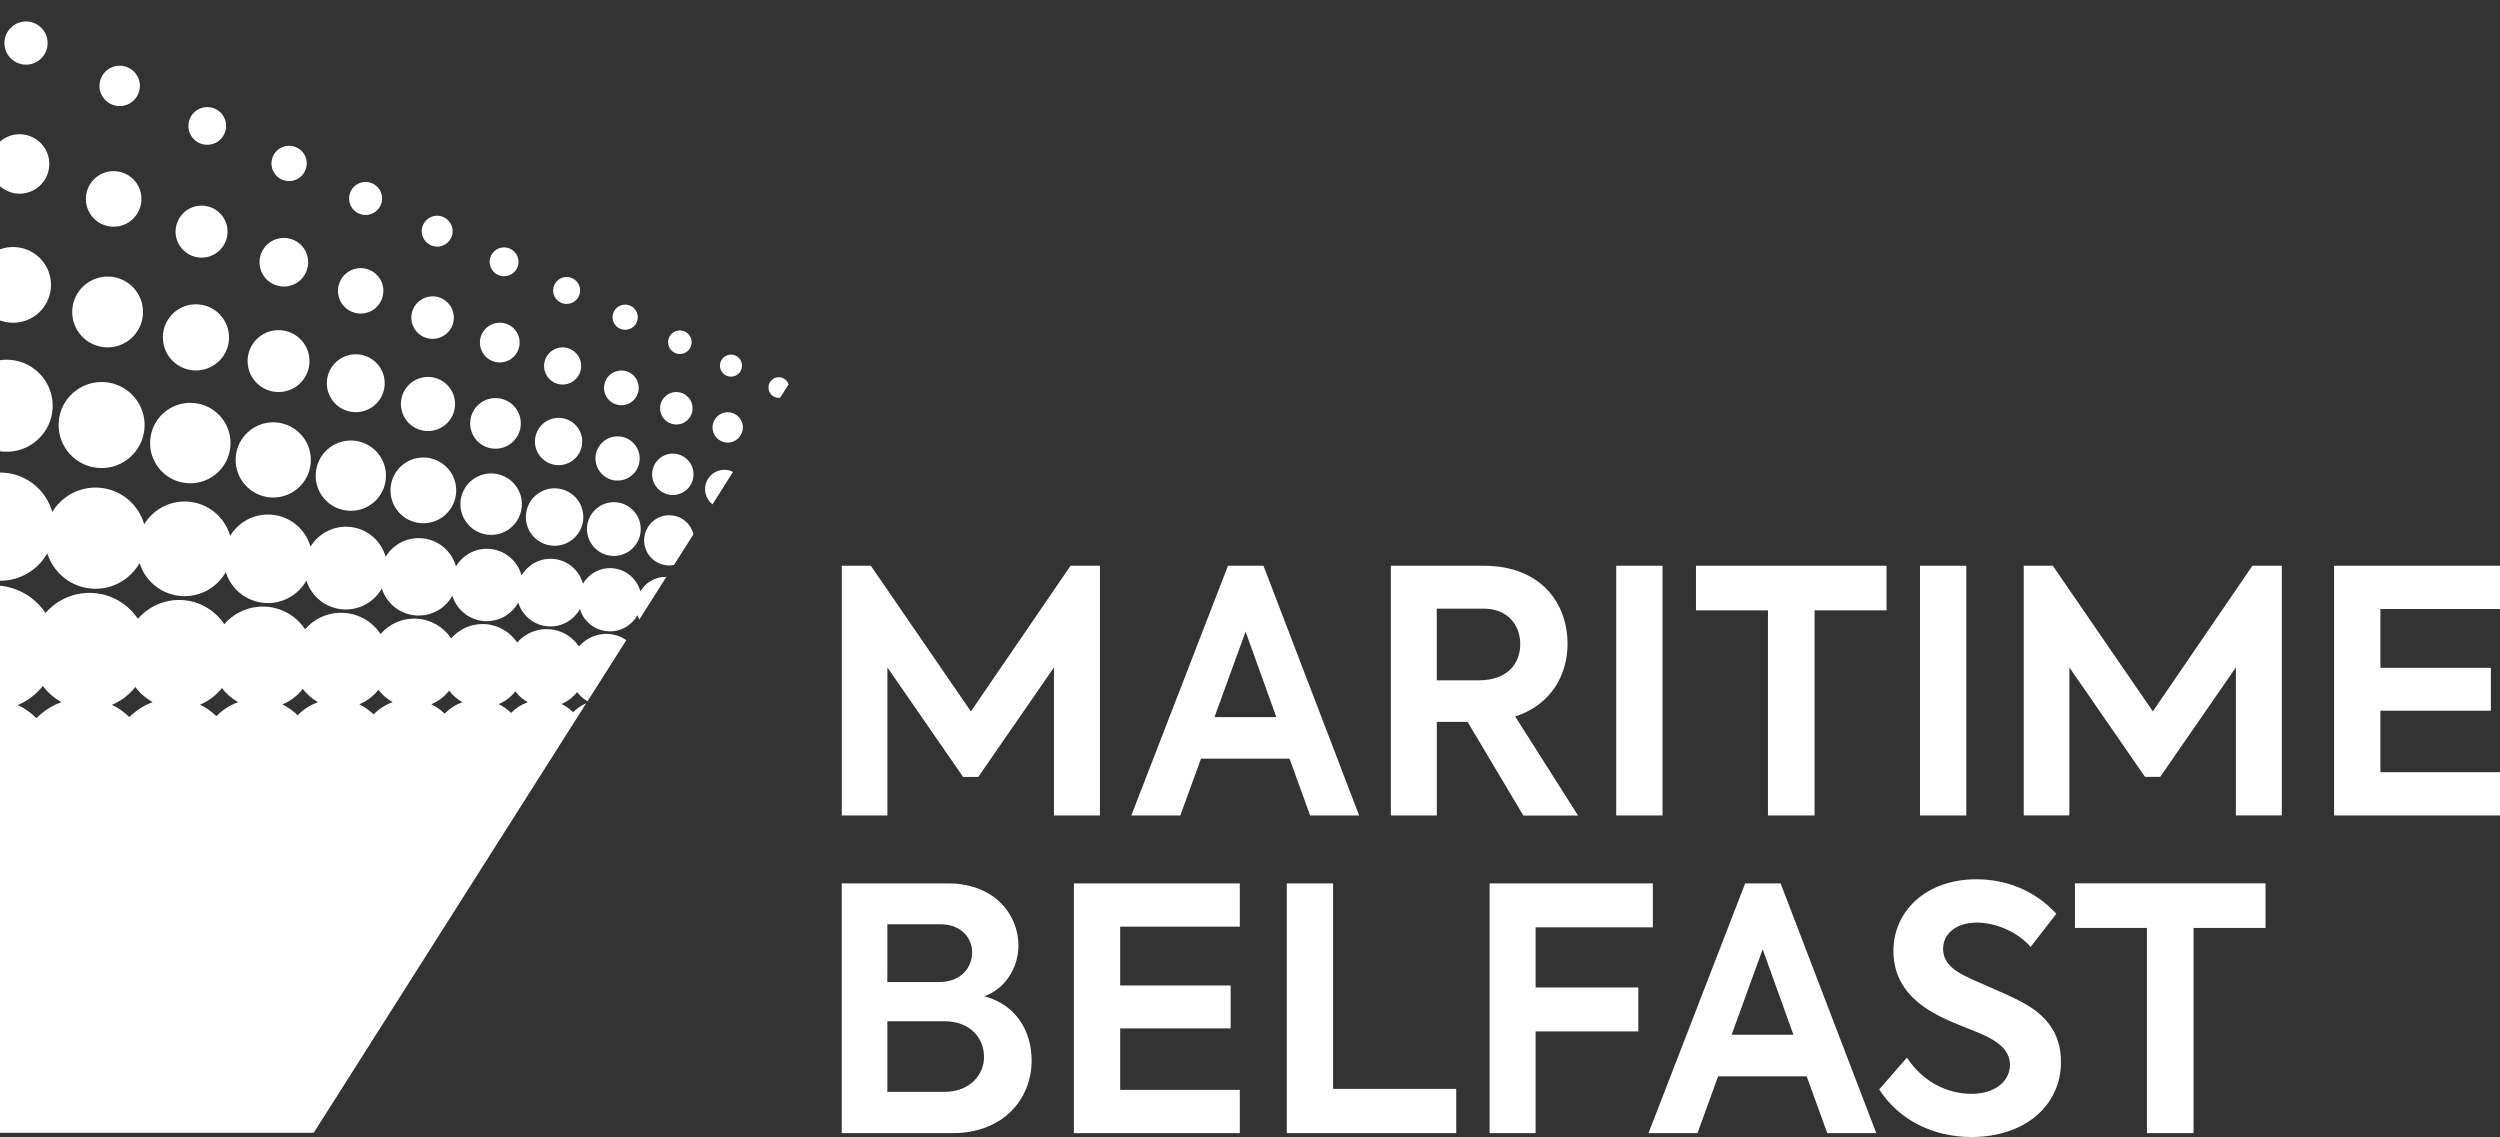
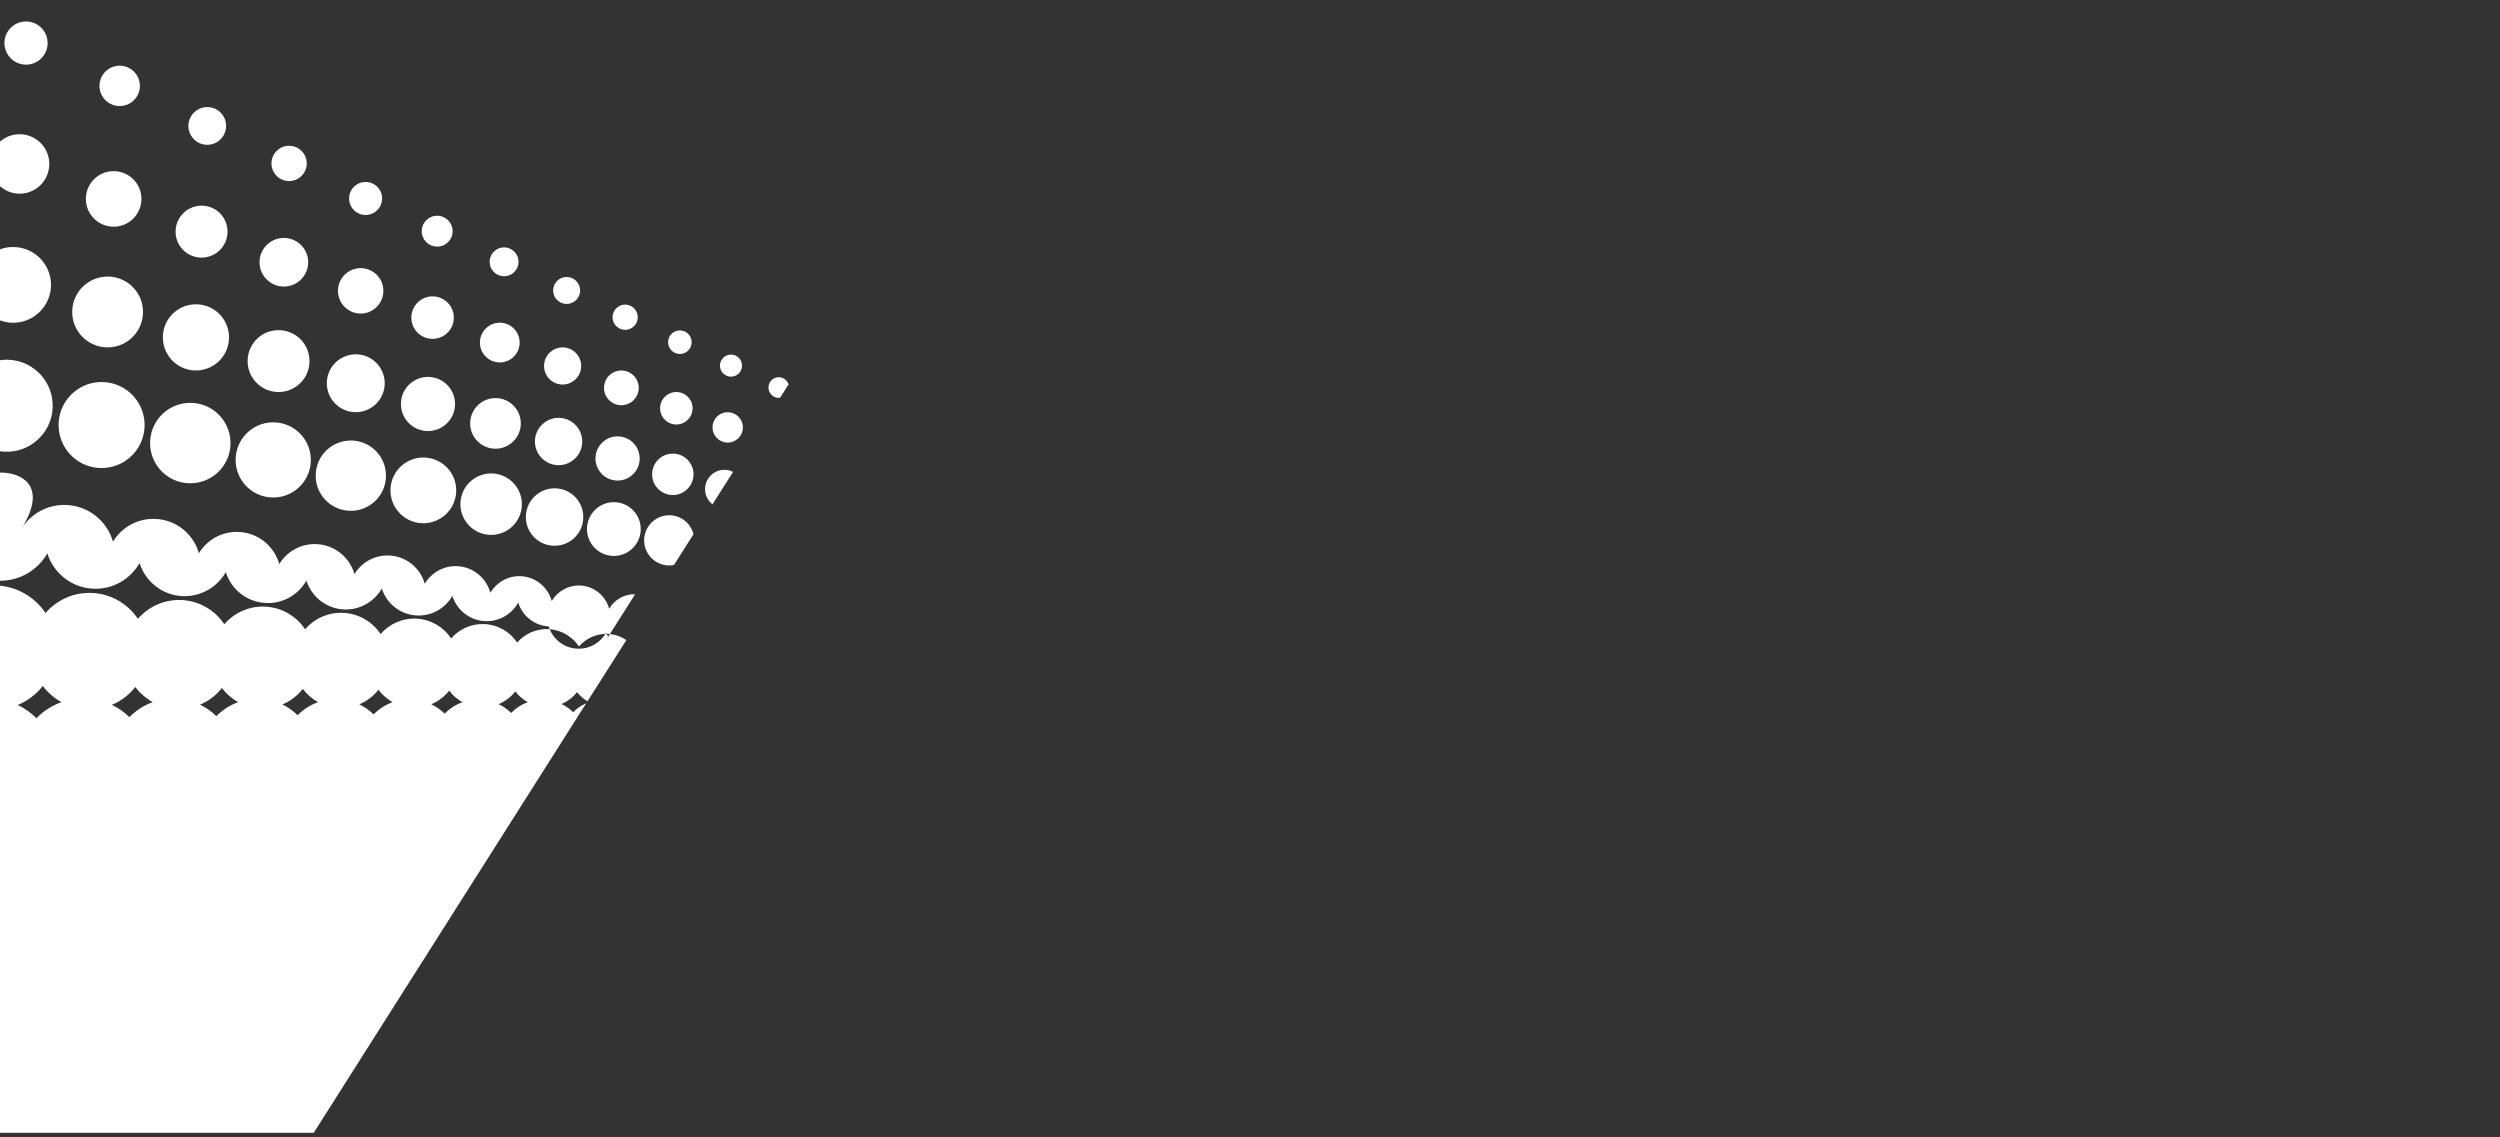
<svg xmlns="http://www.w3.org/2000/svg" version="1.1" id="Layer_1" x="0px" y="0px" viewBox="0 0 474.05 215.63" style="enable-background:new 0 0 474.05 215.63;" xml:space="preserve">
  <rect x="0" y="0" width="474.05" height="215.63" fill="#333333" stroke="none" />
  <style type="text/css">
	.st0{fill:#FFFFFF;}
</style>
-   <path class="st0" d="M199.85,154.63v-28.07l-14.35,20.76h-2.88l-14.35-20.76v28.07h-8.65v-47.35h5.51l18.97,27.62l18.9-27.62h5.57  v47.35H199.85z M223.81,154.63h-9.29l18.33-47.35h6.73l18.14,47.35h-9.29l-3.91-10.77h-16.79L223.81,154.63z M230.29,135.98h11.73  l-5.83-16.21L230.29,135.98z M288.85,154.63l-10.57-17.75h-5.83v17.75h-8.72v-47.35h17.62c10.83,0,15.89,7.11,15.89,14.8  c0,5.77-3.01,11.53-9.93,13.78l11.92,18.78H288.85z M288.27,122.14c0-3.59-2.37-6.73-6.92-6.73h-8.91V129h7.95  C286.09,129,288.27,125.6,288.27,122.14z M315.25,107.28h-8.78v47.35h8.78V107.28z M335.24,154.63h8.84v-38.9h13.65v-8.46h-36.14  v8.46h13.65V154.63z M372.85,107.28h-8.78v47.35h8.78V107.28z M408.22,134.89l-18.97-27.62h-5.51v47.35h8.65v-28.07l14.35,20.76  h2.88l14.35-20.76v28.07h8.71v-47.35h-5.57L408.22,134.89z M474.05,115.48v-8.2h-31.46v47.35h31.46v-8.2h-22.68v-11.66h20.95v-8.14  h-20.95v-11.15H474.05z M195.62,201.08c0,7.3-5.38,13.78-14.93,13.78h-21.08v-47.35h20.12c8.97,0,13.39,6.02,13.39,11.79  c0,4.16-2.5,8.2-6.47,9.61C192.74,190.51,195.62,195.64,195.62,201.08z M168.26,186.22H178c4.36,0,6.34-2.88,6.34-5.64  s-2.11-5.32-6.02-5.32h-10.06V186.22z M186.59,200.44c0-3.4-2.37-6.79-7.56-6.79h-10.77v13.39h10.77  C184.09,207.04,186.59,203.65,186.59,200.44z M203.63,214.86h31.46v-8.2h-22.68V195h20.95v-8.14h-20.95v-11.15h22.68v-8.2h-31.46  V214.86z M252.77,167.51H244v47.35h32.13v-8.39h-23.35V167.51z M291.18,175.84h22.23v-8.33h-30.95v47.35h8.72v-19.29h19.48v-8.33  h-19.48V175.84z M337.64,167.51l18.14,47.35h-9.29l-3.91-10.77h-16.79l-3.91,10.77h-9.29l18.33-47.35H337.64z M340.07,196.21  L334.24,180l-5.89,16.21H340.07z M383,189.81c-3.2-1.67-8.14-3.59-10.64-4.87c-1.99-1.02-3.91-2.5-3.91-5c0-2.95,2.56-5,6.41-5  c3.2,0,7.43,1.47,10.19,4.61l4.87-6.28c-4.23-4.61-9.74-6.54-15.19-6.54c-9.42,0-15.7,5.96-15.7,13.58c0,5.7,3.27,9.23,7.43,11.66  c3.27,1.92,7.18,3.08,10.25,4.55c2.44,1.22,4.42,2.82,4.42,5.38c0,3.14-2.88,5.51-7.24,5.51c-4.74,0-9.29-2.31-12.3-6.86l-5.26,6.02  c3.84,5.96,10.44,9.03,17.49,9.03c10.06,0,16.98-5.9,16.98-14.23C390.82,195.57,387.55,192.11,383,189.81z M393.45,175.96h13.65  v38.9h8.84v-38.9h13.65v-8.46h-36.14V175.96z" />
-   <path class="st0" d="M68.62,50.85c2.38,0.13,4.2,2.16,4.07,4.53c-0.13,2.38-2.16,4.2-4.53,4.07c-2.38-0.13-4.2-2.16-4.07-4.53  C64.22,52.55,66.25,50.72,68.62,50.85z M44.69,86.83c-0.21,3.93,2.81,7.29,6.74,7.5c3.93,0.21,7.29-2.81,7.5-6.74  c0.21-3.93-2.81-7.29-6.74-7.5C48.26,79.88,44.9,82.9,44.69,86.83z M46.96,68.16c-0.17,3.24,2.31,6,5.55,6.17  c3.24,0.17,6-2.31,6.17-5.55c0.17-3.24-2.31-6-5.55-6.17C49.89,62.43,47.13,64.92,46.96,68.16z M61.98,72.38  c-0.16,3.03,2.16,5.61,5.19,5.77c3.03,0.16,5.61-2.16,5.77-5.19c0.16-3.03-2.16-5.61-5.19-5.77C64.73,67.03,62.14,69.35,61.98,72.38  z M72.45,37.8c0.09-1.73-1.23-3.2-2.96-3.29c-1.73-0.09-3.2,1.23-3.29,2.96c-0.09,1.73,1.23,3.2,2.96,3.29  C70.89,40.85,72.36,39.52,72.45,37.8z M79.94,99.21c3.44,0.18,6.37-2.45,6.56-5.89c0.18-3.44-2.45-6.37-5.89-6.56  c-3.44-0.18-6.37,2.45-6.56,5.89C73.87,96.09,76.51,99.03,79.94,99.21z M76.03,76.33c-0.15,2.83,2.02,5.25,4.85,5.4  c2.83,0.15,5.25-2.02,5.4-4.85c0.15-2.83-2.02-5.25-4.85-5.4C78.59,71.33,76.18,73.5,76.03,76.33z M66.17,96.85  c3.68,0.2,6.82-2.63,7.01-6.3c0.2-3.68-2.63-6.82-6.3-7.01c-3.68-0.2-6.82,2.63-7.01,6.3C59.67,93.52,62.49,96.66,66.17,96.85z   M58.16,31.17c0.1-1.85-1.32-3.42-3.16-3.52c-1.85-0.1-3.42,1.32-3.52,3.16c-0.1,1.85,1.32,3.42,3.16,3.52  C56.48,34.43,58.06,33.01,58.16,31.17z M85.82,43.99c0.09-1.61-1.15-2.99-2.77-3.08s-2.99,1.15-3.08,2.77  c-0.09,1.61,1.15,2.99,2.77,3.08C84.36,46.85,85.74,45.61,85.82,43.99z M78,60.01c-0.12,2.22,1.59,4.12,3.81,4.24  c2.22,0.12,4.12-1.59,4.24-3.81c0.12-2.22-1.59-4.12-3.81-4.24C80.02,56.08,78.12,57.79,78,60.01z M28.47,83.61  c-0.22,4.21,3,7.8,7.21,8.02c4.21,0.22,7.8-3,8.02-7.21c0.22-4.21-3-7.8-7.21-8.02C32.29,76.17,28.69,79.4,28.47,83.61z M13.7,58.8  c-0.2,3.7,2.64,6.86,6.35,7.06c3.7,0.2,6.86-2.64,7.06-6.35c0.2-3.7-2.64-6.86-6.35-7.06C17.06,52.26,13.9,55.1,13.7,58.8z   M11.12,80.16c-0.24,4.5,3.21,8.34,7.71,8.58c4.5,0.24,8.34-3.21,8.58-7.71c0.24-4.5-3.21-8.34-7.71-8.58S11.36,75.66,11.12,80.16z   M26.52,16.49c0.11-2.11-1.51-3.91-3.62-4.03c-2.11-0.11-3.91,1.51-4.03,3.62s1.51,3.91,3.62,4.03C24.6,20.22,26.4,18.6,26.52,16.49  z M16.29,37.44c-0.16,2.91,2.08,5.39,4.98,5.54c2.91,0.16,5.39-2.08,5.54-4.98c0.16-2.91-2.08-5.39-4.98-5.54  C18.92,32.3,16.44,34.54,16.29,37.44z M33.3,43.66c-0.15,2.72,1.94,5.04,4.66,5.18c2.72,0.15,5.04-1.94,5.18-4.66  c0.15-2.72-1.94-5.04-4.66-5.18S33.45,40.95,33.3,43.66z M91.01,64.76c-0.11,2.08,1.48,3.85,3.56,3.96  c2.08,0.11,3.85-1.48,3.96-3.56c0.11-2.08-1.48-3.85-3.56-3.96C92.89,61.09,91.12,62.69,91.01,64.76z M30.89,63.64  c-0.18,3.46,2.47,6.42,5.93,6.6c3.46,0.18,6.42-2.47,6.6-5.93c0.18-3.46-2.47-6.42-5.93-6.6C34.03,57.52,31.07,60.17,30.89,63.64z   M49.22,49.48c-0.14,2.54,1.81,4.71,4.36,4.85c2.54,0.14,4.71-1.81,4.85-4.36c0.14-2.54-1.81-4.71-4.36-4.85  C51.52,44.99,49.35,46.94,49.22,49.48z M0.59,89.62c-0.2-0.01-0.39,0-0.59,0v20.5c3.81,0.02,7.19-2.05,8.97-5.19  c1.17,3.7,4.53,6.48,8.63,6.7c3.76,0.2,7.12-1.8,8.86-4.86c1.1,3.46,4.23,6.06,8.07,6.26c3.51,0.19,6.66-1.68,8.28-4.54  c1.02,3.24,3.96,5.66,7.55,5.85c3.29,0.18,6.22-1.57,7.74-4.25c0.96,3.03,3.7,5.29,7.06,5.47c3.07,0.16,5.82-1.47,7.24-3.97  c0.9,2.83,3.46,4.95,6.6,5.12c2.88,0.15,5.45-1.38,6.78-3.73c0.83,2.65,3.22,4.65,6.16,4.8c2.7,0.14,5.1-1.31,6.33-3.52  c0.77,2.49,3.01,4.37,5.77,4.52c2.52,0.13,4.76-1.22,5.92-3.29c0.72,2.33,2.81,4.09,5.39,4.22c2.36,0.13,4.45-1.14,5.54-3.07  c0.09,0.29,0.21,0.57,0.34,0.84l5.13-8.09c-2.09-0.05-3.93,1.06-4.93,2.75c-0.67-2.42-2.79-4.26-5.44-4.4  c-2.3-0.12-4.35,1.09-5.45,2.94c-0.71-2.59-2.99-4.56-5.81-4.71c-2.46-0.13-4.65,1.16-5.83,3.14c-0.76-2.77-3.2-4.87-6.22-5.04  c-2.62-0.14-4.95,1.23-6.22,3.33c-0.82-2.95-3.45-5.18-6.67-5.35c-2.79-0.15-5.31,1.29-6.66,3.52c-0.89-3.13-3.69-5.5-7.12-5.68  c-2.99-0.16-5.67,1.38-7.13,3.77c-0.96-3.35-3.94-5.88-7.62-6.08c-3.2-0.17-6.07,1.47-7.62,4.03c-1.02-3.58-4.22-6.29-8.15-6.5  c-3.42-0.18-6.49,1.57-8.15,4.31c-1.09-3.83-4.51-6.73-8.71-6.95c-3.66-0.2-6.94,1.68-8.72,4.61C8.74,92.96,5.08,89.86,0.59,89.62z   M42.87,24.07c0.11-1.97-1.41-3.66-3.38-3.76c-1.97-0.11-3.66,1.41-3.76,3.38c-0.11,1.97,1.41,3.66,3.38,3.76  S42.76,26.05,42.87,24.07z M140.7,69.44c0.06-1.15-0.82-2.14-1.98-2.2c-1.15-0.06-2.14,0.82-2.2,1.98c-0.06,1.15,0.82,2.14,1.98,2.2  C139.65,71.48,140.64,70.6,140.7,69.44z M137.56,89.09c-2.02-0.11-3.75,1.44-3.86,3.47c-0.07,1.24,0.5,2.36,1.4,3.08l3.9-6.15  C138.57,89.25,138.08,89.11,137.56,89.09z M126.65,107.22c0.4,0.02,0.78-0.02,1.15-0.09l3.7-5.83c-0.5-1.97-2.21-3.48-4.34-3.59  c-2.63-0.14-4.87,1.88-5.01,4.5C122.01,104.83,124.03,107.08,126.65,107.22z M135.11,80.89c-0.08,1.59,1.13,2.94,2.72,3.03  c1.59,0.08,2.94-1.13,3.03-2.72c0.08-1.59-1.13-2.94-2.72-3.03C136.55,78.08,135.2,79.3,135.11,80.89z M123.66,89.73  c-0.12,2.16,1.54,4.01,3.71,4.13c2.16,0.12,4.01-1.54,4.13-3.71c0.12-2.16-1.54-4.01-3.71-4.13  C125.62,85.91,123.78,87.57,123.66,89.73z M131.15,65.01c0.07-1.23-0.88-2.29-2.11-2.35c-1.23-0.07-2.29,0.88-2.35,2.11  c-0.07,1.23,0.88,2.29,2.11,2.35C130.03,67.19,131.08,66.25,131.15,65.01z M147.78,71.53c-1.08-0.06-2,0.77-2.06,1.85  s0.77,2,1.85,2.06c0.12,0.01,0.24,0,0.35-0.02l1.61-2.53C149.29,72.14,148.61,71.58,147.78,71.53z M0.8,85.65  c4.81,0.26,8.92-3.44,9.18-8.25c0.26-4.81-3.44-8.92-8.25-9.18c-0.59-0.03-1.17,0-1.73,0.08v17.26C0.26,85.61,0.53,85.64,0.8,85.65z   M118.77,121.37l-7.37,11.61c-0.76-0.46-1.44-1.04-1.97-1.75c-0.78,0.99-1.8,1.77-2.96,2.26c0.83,0.4,1.57,0.93,2.21,1.56  c0.7-0.72,1.55-1.29,2.48-1.7L59.49,214.8H0V111.06c3.63,0.36,6.73,2.34,8.63,5.18c2.16-2.49,5.39-3.99,8.93-3.8  c3.61,0.19,6.72,2.11,8.59,4.9c2.02-2.32,5.04-3.73,8.35-3.56c3.38,0.18,6.28,1.97,8.03,4.58c1.89-2.17,4.71-3.49,7.81-3.33  c3.16,0.17,5.87,1.84,7.51,4.29c1.76-2.03,4.4-3.26,7.3-3.11c2.95,0.16,5.49,1.72,7.02,4.01c1.65-1.9,4.12-3.05,6.82-2.91  c2.76,0.15,5.14,1.61,6.56,3.75c1.54-1.78,3.85-2.85,6.38-2.72c2.58,0.14,4.8,1.51,6.14,3.5c1.44-1.66,3.6-2.67,5.97-2.54  c2.41,0.13,4.49,1.41,5.74,3.28c1.35-1.55,3.37-2.49,5.58-2.38C116.61,120.29,117.78,120.71,118.77,121.37z M11.66,133.14  c-1.39-0.77-2.6-1.81-3.54-3.07c-1.24,1.58-2.87,2.83-4.75,3.61c1.32,0.63,2.51,1.49,3.54,2.5C8.24,134.83,9.85,133.78,11.66,133.14  z M28.97,133.14c-1.3-0.72-2.43-1.69-3.31-2.87c-1.16,1.48-2.69,2.65-4.44,3.38c1.24,0.59,2.35,1.39,3.31,2.33  C25.78,134.72,27.29,133.74,28.97,133.14z M45.17,133.14c-1.22-0.67-2.27-1.58-3.09-2.68c-1.08,1.38-2.51,2.47-4.15,3.16  c1.16,0.56,2.2,1.3,3.1,2.18C42.18,134.62,43.59,133.7,45.17,133.14z M60.31,133.14c-1.14-0.63-2.12-1.48-2.89-2.51  c-1.01,1.29-2.35,2.31-3.88,2.95c1.08,0.52,2.05,1.21,2.9,2.04C57.51,134.53,58.83,133.67,60.31,133.14z M74.46,133.14  c-1.06-0.59-1.99-1.38-2.7-2.35c-0.95,1.21-2.2,2.16-3.63,2.76c1.01,0.49,1.92,1.14,2.71,1.91  C71.85,134.44,73.08,133.63,74.46,133.14z M87.7,133.15c-0.99-0.55-1.86-1.29-2.53-2.19c-0.89,1.13-2.05,2.02-3.39,2.58  c0.94,0.45,1.79,1.06,2.53,1.78C85.26,134.36,86.41,133.6,87.7,133.15z M100.08,133.15c-0.93-0.51-1.74-1.21-2.36-2.05  c-0.83,1.06-1.92,1.89-3.17,2.42c0.88,0.42,1.68,0.99,2.37,1.67C97.79,134.28,98.87,133.58,100.08,133.15z M2.11,61.19  c3.96,0.21,7.34-2.83,7.55-6.79c0.21-3.96-2.83-7.34-6.79-7.55C1.86,46.79,0.89,46.95,0,47.28v13.47C0.66,61,1.37,61.15,2.11,61.19z   M3.41,36.72c3.11,0.17,5.76-2.22,5.93-5.33c0.17-3.11-2.22-5.76-5.33-5.93c-1.53-0.08-2.95,0.46-4.02,1.4v8.44  C0.92,36.11,2.09,36.65,3.41,36.72z M125.17,77.25c-0.09,1.7,1.21,3.15,2.91,3.24c1.7,0.09,3.15-1.21,3.24-2.91  c0.09-1.7-1.21-3.15-2.91-3.24C126.71,74.25,125.26,75.56,125.17,77.25z M104.87,103.48c3.01,0.16,5.57-2.15,5.73-5.15  c0.16-3.01-2.15-5.57-5.15-5.73c-3.01-0.16-5.57,2.15-5.73,5.15C99.55,100.76,101.86,103.32,104.87,103.48z M103.17,69.21  c-0.1,1.94,1.39,3.6,3.33,3.7c1.94,0.1,3.6-1.39,3.7-3.33c0.1-1.94-1.39-3.6-3.33-3.7C104.93,65.78,103.27,67.27,103.17,69.21z   M101.44,83.48c-0.13,2.47,1.77,4.59,4.24,4.72c2.47,0.13,4.59-1.77,4.72-4.24c0.13-2.47-1.77-4.59-4.24-4.72  C103.69,79.11,101.57,81.01,101.44,83.48z M110,55.21c0.08-1.41-1.01-2.61-2.42-2.69c-1.41-0.08-2.61,1.01-2.69,2.42  c-0.08,1.41,1.01,2.61,2.42,2.69C108.73,57.7,109.93,56.62,110,55.21z M116.13,105.41c2.81,0.15,5.21-2.01,5.36-4.82  c0.15-2.81-2.01-5.21-4.82-5.36c-2.81-0.15-5.21,2.01-5.36,4.82C111.16,102.86,113.32,105.26,116.13,105.41z M92.82,101.42  c3.21,0.17,5.96-2.3,6.13-5.51c0.17-3.21-2.3-5.96-5.51-6.13c-3.21-0.17-5.96,2.3-6.13,5.51C87.14,98.5,89.61,101.25,92.82,101.42z   M89.16,80.03c-0.14,2.65,1.89,4.91,4.54,5.05c2.65,0.14,4.91-1.89,5.05-4.54c0.14-2.65-1.89-4.91-4.54-5.05  C91.56,75.35,89.3,77.38,89.16,80.03z M120.93,60.28c0.07-1.32-0.94-2.44-2.26-2.52c-1.32-0.07-2.44,0.94-2.52,2.26  c-0.07,1.32,0.94,2.44,2.26,2.52C119.73,62.61,120.86,61.6,120.93,60.28z M112.92,86.71c-0.12,2.31,1.65,4.29,3.96,4.41  c2.31,0.12,4.29-1.65,4.41-3.96c0.12-2.31-1.65-4.29-3.96-4.41C115.02,82.62,113.05,84.4,112.92,86.71z M114.54,73.37  c-0.1,1.82,1.3,3.37,3.11,3.46c1.82,0.1,3.37-1.3,3.46-3.11c0.1-1.82-1.3-3.37-3.11-3.46C116.19,70.16,114.64,71.55,114.54,73.37z   M98.32,49.79c0.08-1.51-1.08-2.8-2.59-2.88c-1.51-0.08-2.8,1.08-2.88,2.59c-0.08,1.51,1.08,2.8,2.59,2.88  C96.95,52.46,98.24,51.3,98.32,49.79z M4.94,12.26c2.26,0,4.09-1.83,4.09-4.09S7.2,4.07,4.94,4.07S0.84,5.9,0.84,8.16  S2.68,12.26,4.94,12.26z" />
+   <path class="st0" d="M68.62,50.85c2.38,0.13,4.2,2.16,4.07,4.53c-0.13,2.38-2.16,4.2-4.53,4.07c-2.38-0.13-4.2-2.16-4.07-4.53  C64.22,52.55,66.25,50.72,68.62,50.85z M44.69,86.83c-0.21,3.93,2.81,7.29,6.74,7.5c3.93,0.21,7.29-2.81,7.5-6.74  c0.21-3.93-2.81-7.29-6.74-7.5C48.26,79.88,44.9,82.9,44.69,86.83z M46.96,68.16c-0.17,3.24,2.31,6,5.55,6.17  c3.24,0.17,6-2.31,6.17-5.55c0.17-3.24-2.31-6-5.55-6.17C49.89,62.43,47.13,64.92,46.96,68.16z M61.98,72.38  c-0.16,3.03,2.16,5.61,5.19,5.77c3.03,0.16,5.61-2.16,5.77-5.19c0.16-3.03-2.16-5.61-5.19-5.77C64.73,67.03,62.14,69.35,61.98,72.38  z M72.45,37.8c0.09-1.73-1.23-3.2-2.96-3.29c-1.73-0.09-3.2,1.23-3.29,2.96c-0.09,1.73,1.23,3.2,2.96,3.29  C70.89,40.85,72.36,39.52,72.45,37.8z M79.94,99.21c3.44,0.18,6.37-2.45,6.56-5.89c0.18-3.44-2.45-6.37-5.89-6.56  c-3.44-0.18-6.37,2.45-6.56,5.89C73.87,96.09,76.51,99.03,79.94,99.21z M76.03,76.33c-0.15,2.83,2.02,5.25,4.85,5.4  c2.83,0.15,5.25-2.02,5.4-4.85c0.15-2.83-2.02-5.25-4.85-5.4C78.59,71.33,76.18,73.5,76.03,76.33z M66.17,96.85  c3.68,0.2,6.82-2.63,7.01-6.3c0.2-3.68-2.63-6.82-6.3-7.01c-3.68-0.2-6.82,2.63-7.01,6.3C59.67,93.52,62.49,96.66,66.17,96.85z   M58.16,31.17c0.1-1.85-1.32-3.42-3.16-3.52c-1.85-0.1-3.42,1.32-3.52,3.16c-0.1,1.85,1.32,3.42,3.16,3.52  C56.48,34.43,58.06,33.01,58.16,31.17z M85.82,43.99c0.09-1.61-1.15-2.99-2.77-3.08s-2.99,1.15-3.08,2.77  c-0.09,1.61,1.15,2.99,2.77,3.08C84.36,46.85,85.74,45.61,85.82,43.99z M78,60.01c-0.12,2.22,1.59,4.12,3.81,4.24  c2.22,0.12,4.12-1.59,4.24-3.81c0.12-2.22-1.59-4.12-3.81-4.24C80.02,56.08,78.12,57.79,78,60.01z M28.47,83.61  c-0.22,4.21,3,7.8,7.21,8.02c4.21,0.22,7.8-3,8.02-7.21c0.22-4.21-3-7.8-7.21-8.02C32.29,76.17,28.69,79.4,28.47,83.61z M13.7,58.8  c-0.2,3.7,2.64,6.86,6.35,7.06c3.7,0.2,6.86-2.64,7.06-6.35c0.2-3.7-2.64-6.86-6.35-7.06C17.06,52.26,13.9,55.1,13.7,58.8z   M11.12,80.16c-0.24,4.5,3.21,8.34,7.71,8.58c4.5,0.24,8.34-3.21,8.58-7.71c0.24-4.5-3.21-8.34-7.71-8.58S11.36,75.66,11.12,80.16z   M26.52,16.49c0.11-2.11-1.51-3.91-3.62-4.03c-2.11-0.11-3.91,1.51-4.03,3.62s1.51,3.91,3.62,4.03C24.6,20.22,26.4,18.6,26.52,16.49  z M16.29,37.44c-0.16,2.91,2.08,5.39,4.98,5.54c2.91,0.16,5.39-2.08,5.54-4.98c0.16-2.91-2.08-5.39-4.98-5.54  C18.92,32.3,16.44,34.54,16.29,37.44z M33.3,43.66c-0.15,2.72,1.94,5.04,4.66,5.18c2.72,0.15,5.04-1.94,5.18-4.66  c0.15-2.72-1.94-5.04-4.66-5.18S33.45,40.95,33.3,43.66z M91.01,64.76c-0.11,2.08,1.48,3.85,3.56,3.96  c2.08,0.11,3.85-1.48,3.96-3.56c0.11-2.08-1.48-3.85-3.56-3.96C92.89,61.09,91.12,62.69,91.01,64.76z M30.89,63.64  c-0.18,3.46,2.47,6.42,5.93,6.6c3.46,0.18,6.42-2.47,6.6-5.93c0.18-3.46-2.47-6.42-5.93-6.6C34.03,57.52,31.07,60.17,30.89,63.64z   M49.22,49.48c-0.14,2.54,1.81,4.71,4.36,4.85c2.54,0.14,4.71-1.81,4.85-4.36c0.14-2.54-1.81-4.71-4.36-4.85  C51.52,44.99,49.35,46.94,49.22,49.48z M0.59,89.62c-0.2-0.01-0.39,0-0.59,0v20.5c3.81,0.02,7.19-2.05,8.97-5.19  c1.17,3.7,4.53,6.48,8.63,6.7c3.76,0.2,7.12-1.8,8.86-4.86c1.1,3.46,4.23,6.06,8.07,6.26c3.51,0.19,6.66-1.68,8.28-4.54  c1.02,3.24,3.96,5.66,7.55,5.85c3.29,0.18,6.22-1.57,7.74-4.25c0.96,3.03,3.7,5.29,7.06,5.47c3.07,0.16,5.82-1.47,7.24-3.97  c0.9,2.83,3.46,4.95,6.6,5.12c2.88,0.15,5.45-1.38,6.78-3.73c0.83,2.65,3.22,4.65,6.16,4.8c2.7,0.14,5.1-1.31,6.33-3.52  c0.77,2.49,3.01,4.37,5.77,4.52c0.72,2.33,2.81,4.09,5.39,4.22c2.36,0.13,4.45-1.14,5.54-3.07  c0.09,0.29,0.21,0.57,0.34,0.84l5.13-8.09c-2.09-0.05-3.93,1.06-4.93,2.75c-0.67-2.42-2.79-4.26-5.44-4.4  c-2.3-0.12-4.35,1.09-5.45,2.94c-0.71-2.59-2.99-4.56-5.81-4.71c-2.46-0.13-4.65,1.16-5.83,3.14c-0.76-2.77-3.2-4.87-6.22-5.04  c-2.62-0.14-4.95,1.23-6.22,3.33c-0.82-2.95-3.45-5.18-6.67-5.35c-2.79-0.15-5.31,1.29-6.66,3.52c-0.89-3.13-3.69-5.5-7.12-5.68  c-2.99-0.16-5.67,1.38-7.13,3.77c-0.96-3.35-3.94-5.88-7.62-6.08c-3.2-0.17-6.07,1.47-7.62,4.03c-1.02-3.58-4.22-6.29-8.15-6.5  c-3.42-0.18-6.49,1.57-8.15,4.31c-1.09-3.83-4.51-6.73-8.71-6.95c-3.66-0.2-6.94,1.68-8.72,4.61C8.74,92.96,5.08,89.86,0.59,89.62z   M42.87,24.07c0.11-1.97-1.41-3.66-3.38-3.76c-1.97-0.11-3.66,1.41-3.76,3.38c-0.11,1.97,1.41,3.66,3.38,3.76  S42.76,26.05,42.87,24.07z M140.7,69.44c0.06-1.15-0.82-2.14-1.98-2.2c-1.15-0.06-2.14,0.82-2.2,1.98c-0.06,1.15,0.82,2.14,1.98,2.2  C139.65,71.48,140.64,70.6,140.7,69.44z M137.56,89.09c-2.02-0.11-3.75,1.44-3.86,3.47c-0.07,1.24,0.5,2.36,1.4,3.08l3.9-6.15  C138.57,89.25,138.08,89.11,137.56,89.09z M126.65,107.22c0.4,0.02,0.78-0.02,1.15-0.09l3.7-5.83c-0.5-1.97-2.21-3.48-4.34-3.59  c-2.63-0.14-4.87,1.88-5.01,4.5C122.01,104.83,124.03,107.08,126.65,107.22z M135.11,80.89c-0.08,1.59,1.13,2.94,2.72,3.03  c1.59,0.08,2.94-1.13,3.03-2.72c0.08-1.59-1.13-2.94-2.72-3.03C136.55,78.08,135.2,79.3,135.11,80.89z M123.66,89.73  c-0.12,2.16,1.54,4.01,3.71,4.13c2.16,0.12,4.01-1.54,4.13-3.71c0.12-2.16-1.54-4.01-3.71-4.13  C125.62,85.91,123.78,87.57,123.66,89.73z M131.15,65.01c0.07-1.23-0.88-2.29-2.11-2.35c-1.23-0.07-2.29,0.88-2.35,2.11  c-0.07,1.23,0.88,2.29,2.11,2.35C130.03,67.19,131.08,66.25,131.15,65.01z M147.78,71.53c-1.08-0.06-2,0.77-2.06,1.85  s0.77,2,1.85,2.06c0.12,0.01,0.24,0,0.35-0.02l1.61-2.53C149.29,72.14,148.61,71.58,147.78,71.53z M0.8,85.65  c4.81,0.26,8.92-3.44,9.18-8.25c0.26-4.81-3.44-8.92-8.25-9.18c-0.59-0.03-1.17,0-1.73,0.08v17.26C0.26,85.61,0.53,85.64,0.8,85.65z   M118.77,121.37l-7.37,11.61c-0.76-0.46-1.44-1.04-1.97-1.75c-0.78,0.99-1.8,1.77-2.96,2.26c0.83,0.4,1.57,0.93,2.21,1.56  c0.7-0.72,1.55-1.29,2.48-1.7L59.49,214.8H0V111.06c3.63,0.36,6.73,2.34,8.63,5.18c2.16-2.49,5.39-3.99,8.93-3.8  c3.61,0.19,6.72,2.11,8.59,4.9c2.02-2.32,5.04-3.73,8.35-3.56c3.38,0.18,6.28,1.97,8.03,4.58c1.89-2.17,4.71-3.49,7.81-3.33  c3.16,0.17,5.87,1.84,7.51,4.29c1.76-2.03,4.4-3.26,7.3-3.11c2.95,0.16,5.49,1.72,7.02,4.01c1.65-1.9,4.12-3.05,6.82-2.91  c2.76,0.15,5.14,1.61,6.56,3.75c1.54-1.78,3.85-2.85,6.38-2.72c2.58,0.14,4.8,1.51,6.14,3.5c1.44-1.66,3.6-2.67,5.97-2.54  c2.41,0.13,4.49,1.41,5.74,3.28c1.35-1.55,3.37-2.49,5.58-2.38C116.61,120.29,117.78,120.71,118.77,121.37z M11.66,133.14  c-1.39-0.77-2.6-1.81-3.54-3.07c-1.24,1.58-2.87,2.83-4.75,3.61c1.32,0.63,2.51,1.49,3.54,2.5C8.24,134.83,9.85,133.78,11.66,133.14  z M28.97,133.14c-1.3-0.72-2.43-1.69-3.31-2.87c-1.16,1.48-2.69,2.65-4.44,3.38c1.24,0.59,2.35,1.39,3.31,2.33  C25.78,134.72,27.29,133.74,28.97,133.14z M45.17,133.14c-1.22-0.67-2.27-1.58-3.09-2.68c-1.08,1.38-2.51,2.47-4.15,3.16  c1.16,0.56,2.2,1.3,3.1,2.18C42.18,134.62,43.59,133.7,45.17,133.14z M60.31,133.14c-1.14-0.63-2.12-1.48-2.89-2.51  c-1.01,1.29-2.35,2.31-3.88,2.95c1.08,0.52,2.05,1.21,2.9,2.04C57.51,134.53,58.83,133.67,60.31,133.14z M74.46,133.14  c-1.06-0.59-1.99-1.38-2.7-2.35c-0.95,1.21-2.2,2.16-3.63,2.76c1.01,0.49,1.92,1.14,2.71,1.91  C71.85,134.44,73.08,133.63,74.46,133.14z M87.7,133.15c-0.99-0.55-1.86-1.29-2.53-2.19c-0.89,1.13-2.05,2.02-3.39,2.58  c0.94,0.45,1.79,1.06,2.53,1.78C85.26,134.36,86.41,133.6,87.7,133.15z M100.08,133.15c-0.93-0.51-1.74-1.21-2.36-2.05  c-0.83,1.06-1.92,1.89-3.17,2.42c0.88,0.42,1.68,0.99,2.37,1.67C97.79,134.28,98.87,133.58,100.08,133.15z M2.11,61.19  c3.96,0.21,7.34-2.83,7.55-6.79c0.21-3.96-2.83-7.34-6.79-7.55C1.86,46.79,0.89,46.95,0,47.28v13.47C0.66,61,1.37,61.15,2.11,61.19z   M3.41,36.72c3.11,0.17,5.76-2.22,5.93-5.33c0.17-3.11-2.22-5.76-5.33-5.93c-1.53-0.08-2.95,0.46-4.02,1.4v8.44  C0.92,36.11,2.09,36.65,3.41,36.72z M125.17,77.25c-0.09,1.7,1.21,3.15,2.91,3.24c1.7,0.09,3.15-1.21,3.24-2.91  c0.09-1.7-1.21-3.15-2.91-3.24C126.71,74.25,125.26,75.56,125.17,77.25z M104.87,103.48c3.01,0.16,5.57-2.15,5.73-5.15  c0.16-3.01-2.15-5.57-5.15-5.73c-3.01-0.16-5.57,2.15-5.73,5.15C99.55,100.76,101.86,103.32,104.87,103.48z M103.17,69.21  c-0.1,1.94,1.39,3.6,3.33,3.7c1.94,0.1,3.6-1.39,3.7-3.33c0.1-1.94-1.39-3.6-3.33-3.7C104.93,65.78,103.27,67.27,103.17,69.21z   M101.44,83.48c-0.13,2.47,1.77,4.59,4.24,4.72c2.47,0.13,4.59-1.77,4.72-4.24c0.13-2.47-1.77-4.59-4.24-4.72  C103.69,79.11,101.57,81.01,101.44,83.48z M110,55.21c0.08-1.41-1.01-2.61-2.42-2.69c-1.41-0.08-2.61,1.01-2.69,2.42  c-0.08,1.41,1.01,2.61,2.42,2.69C108.73,57.7,109.93,56.62,110,55.21z M116.13,105.41c2.81,0.15,5.21-2.01,5.36-4.82  c0.15-2.81-2.01-5.21-4.82-5.36c-2.81-0.15-5.21,2.01-5.36,4.82C111.16,102.86,113.32,105.26,116.13,105.41z M92.82,101.42  c3.21,0.17,5.96-2.3,6.13-5.51c0.17-3.21-2.3-5.96-5.51-6.13c-3.21-0.17-5.96,2.3-6.13,5.51C87.14,98.5,89.61,101.25,92.82,101.42z   M89.16,80.03c-0.14,2.65,1.89,4.91,4.54,5.05c2.65,0.14,4.91-1.89,5.05-4.54c0.14-2.65-1.89-4.91-4.54-5.05  C91.56,75.35,89.3,77.38,89.16,80.03z M120.93,60.28c0.07-1.32-0.94-2.44-2.26-2.52c-1.32-0.07-2.44,0.94-2.52,2.26  c-0.07,1.32,0.94,2.44,2.26,2.52C119.73,62.61,120.86,61.6,120.93,60.28z M112.92,86.71c-0.12,2.31,1.65,4.29,3.96,4.41  c2.31,0.12,4.29-1.65,4.41-3.96c0.12-2.31-1.65-4.29-3.96-4.41C115.02,82.62,113.05,84.4,112.92,86.71z M114.54,73.37  c-0.1,1.82,1.3,3.37,3.11,3.46c1.82,0.1,3.37-1.3,3.46-3.11c0.1-1.82-1.3-3.37-3.11-3.46C116.19,70.16,114.64,71.55,114.54,73.37z   M98.32,49.79c0.08-1.51-1.08-2.8-2.59-2.88c-1.51-0.08-2.8,1.08-2.88,2.59c-0.08,1.51,1.08,2.8,2.59,2.88  C96.95,52.46,98.24,51.3,98.32,49.79z M4.94,12.26c2.26,0,4.09-1.83,4.09-4.09S7.2,4.07,4.94,4.07S0.84,5.9,0.84,8.16  S2.68,12.26,4.94,12.26z" />
</svg>